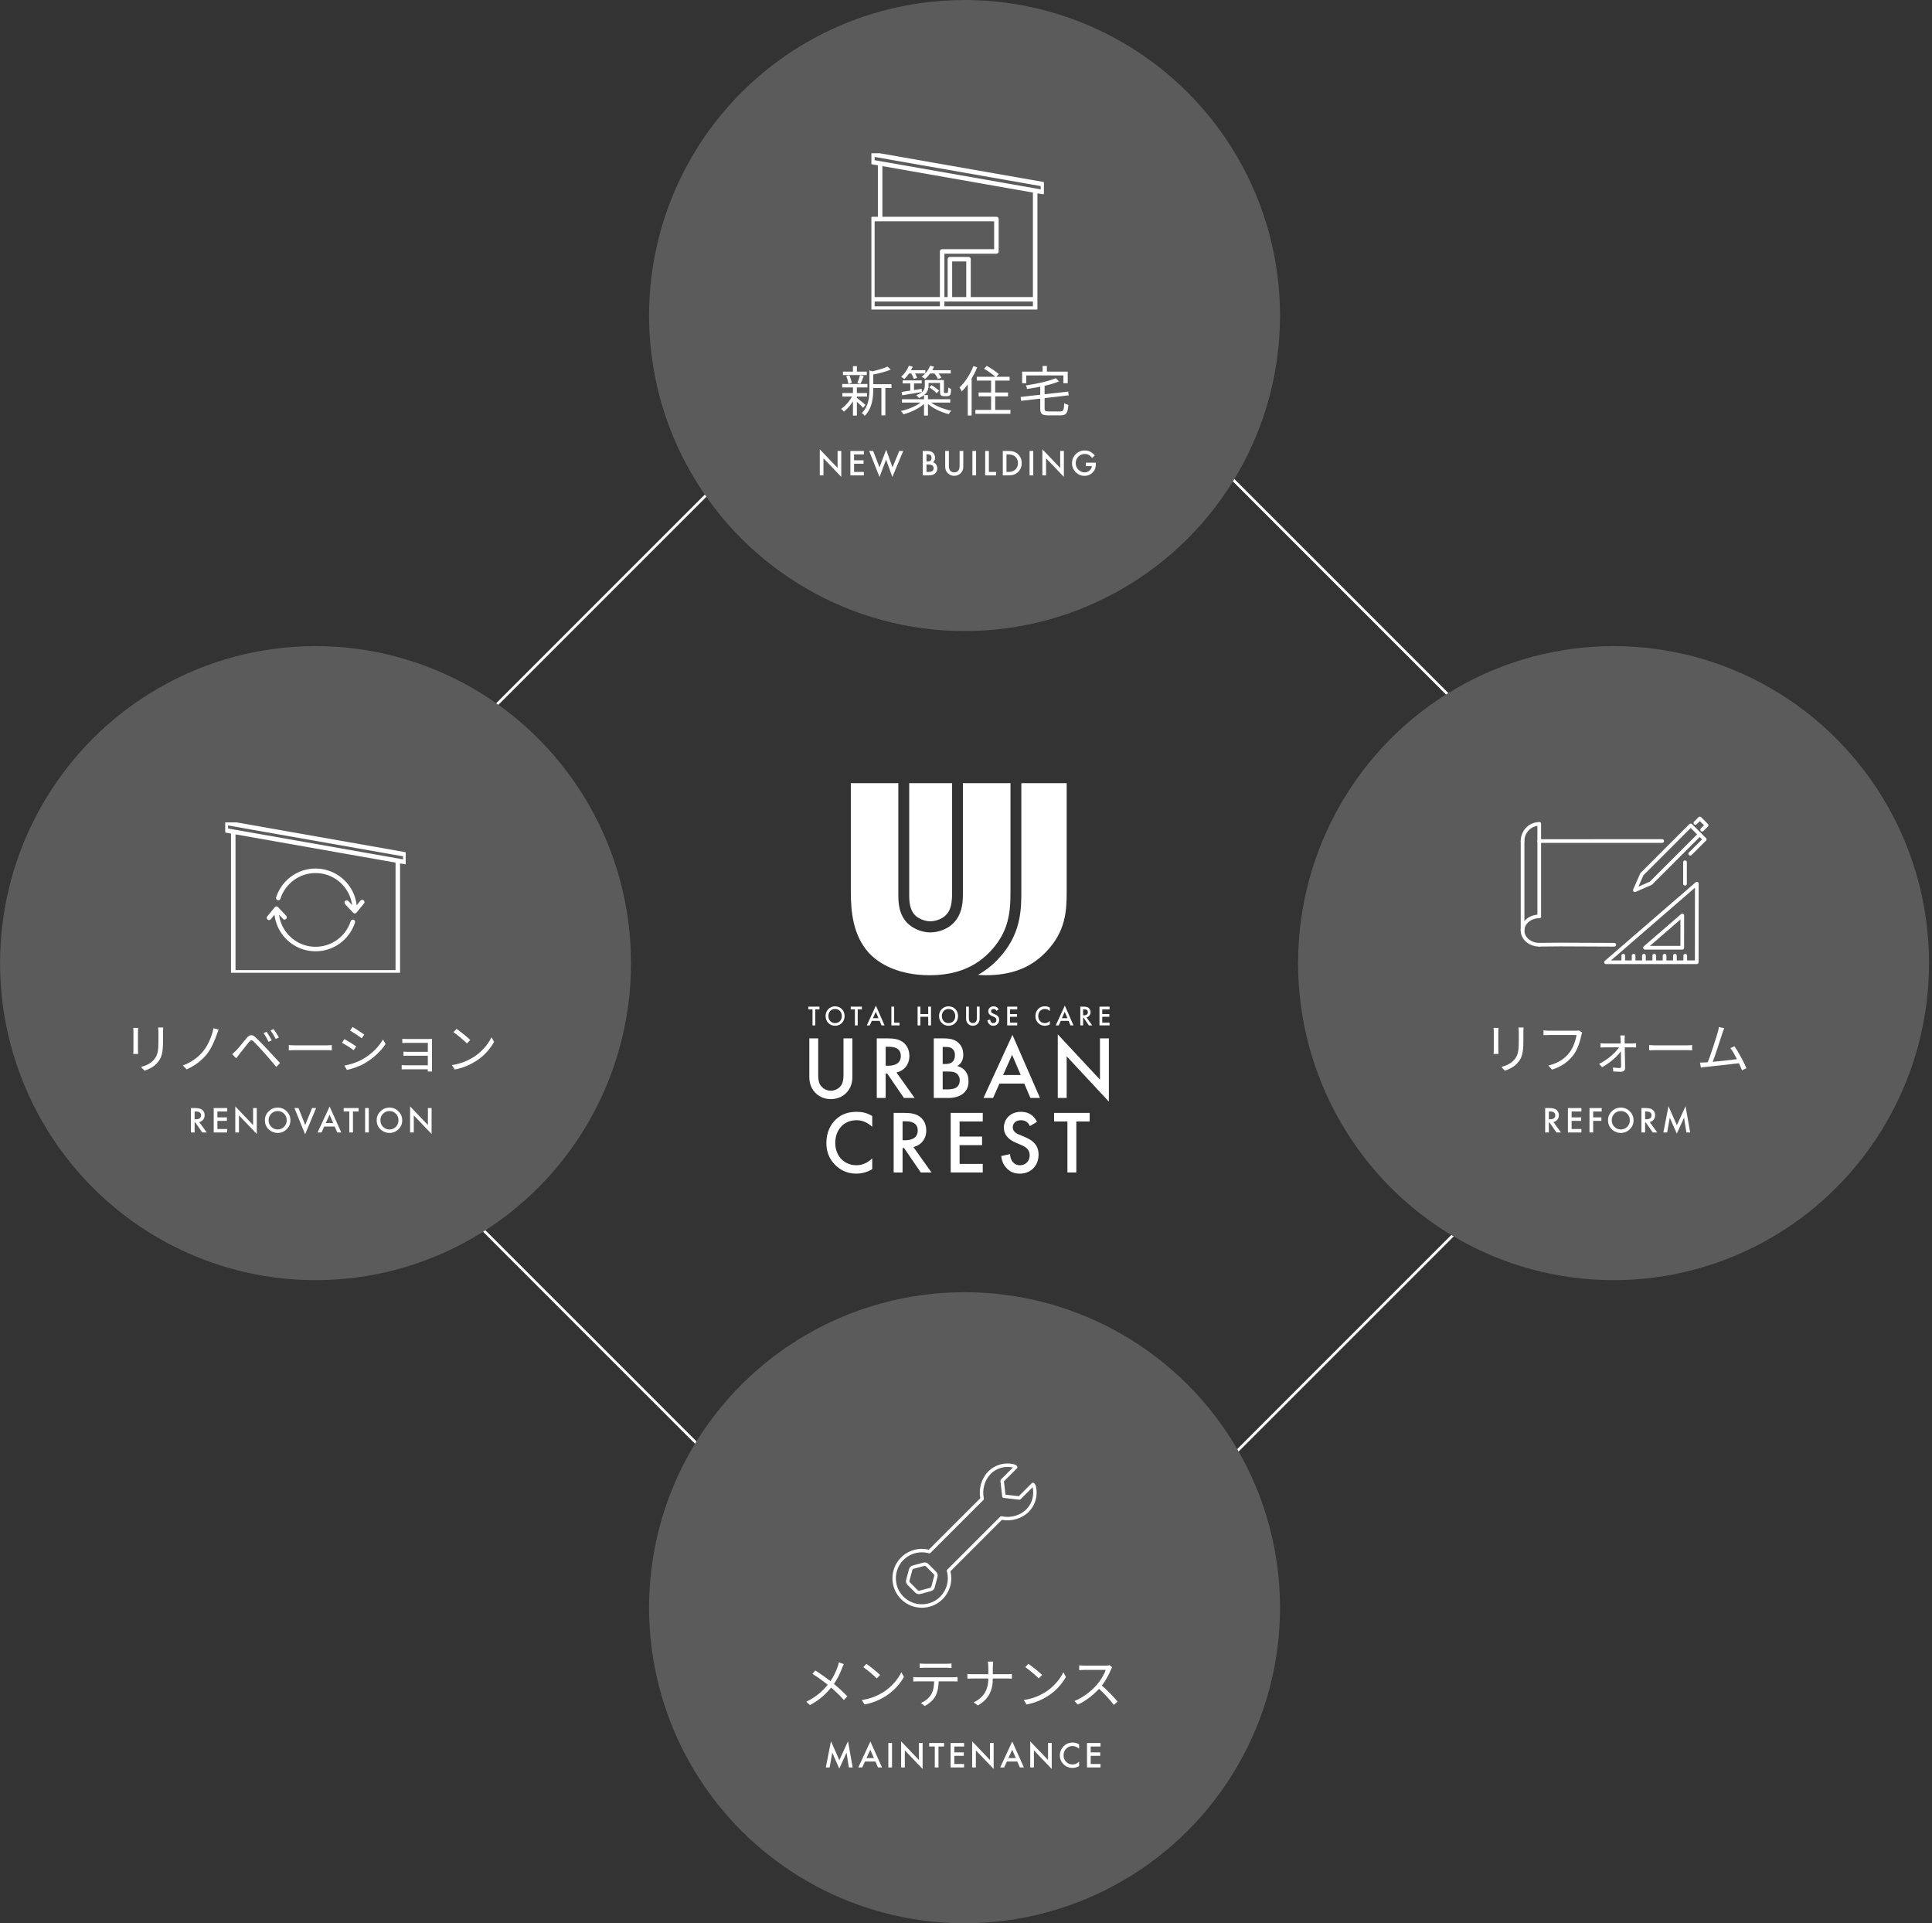
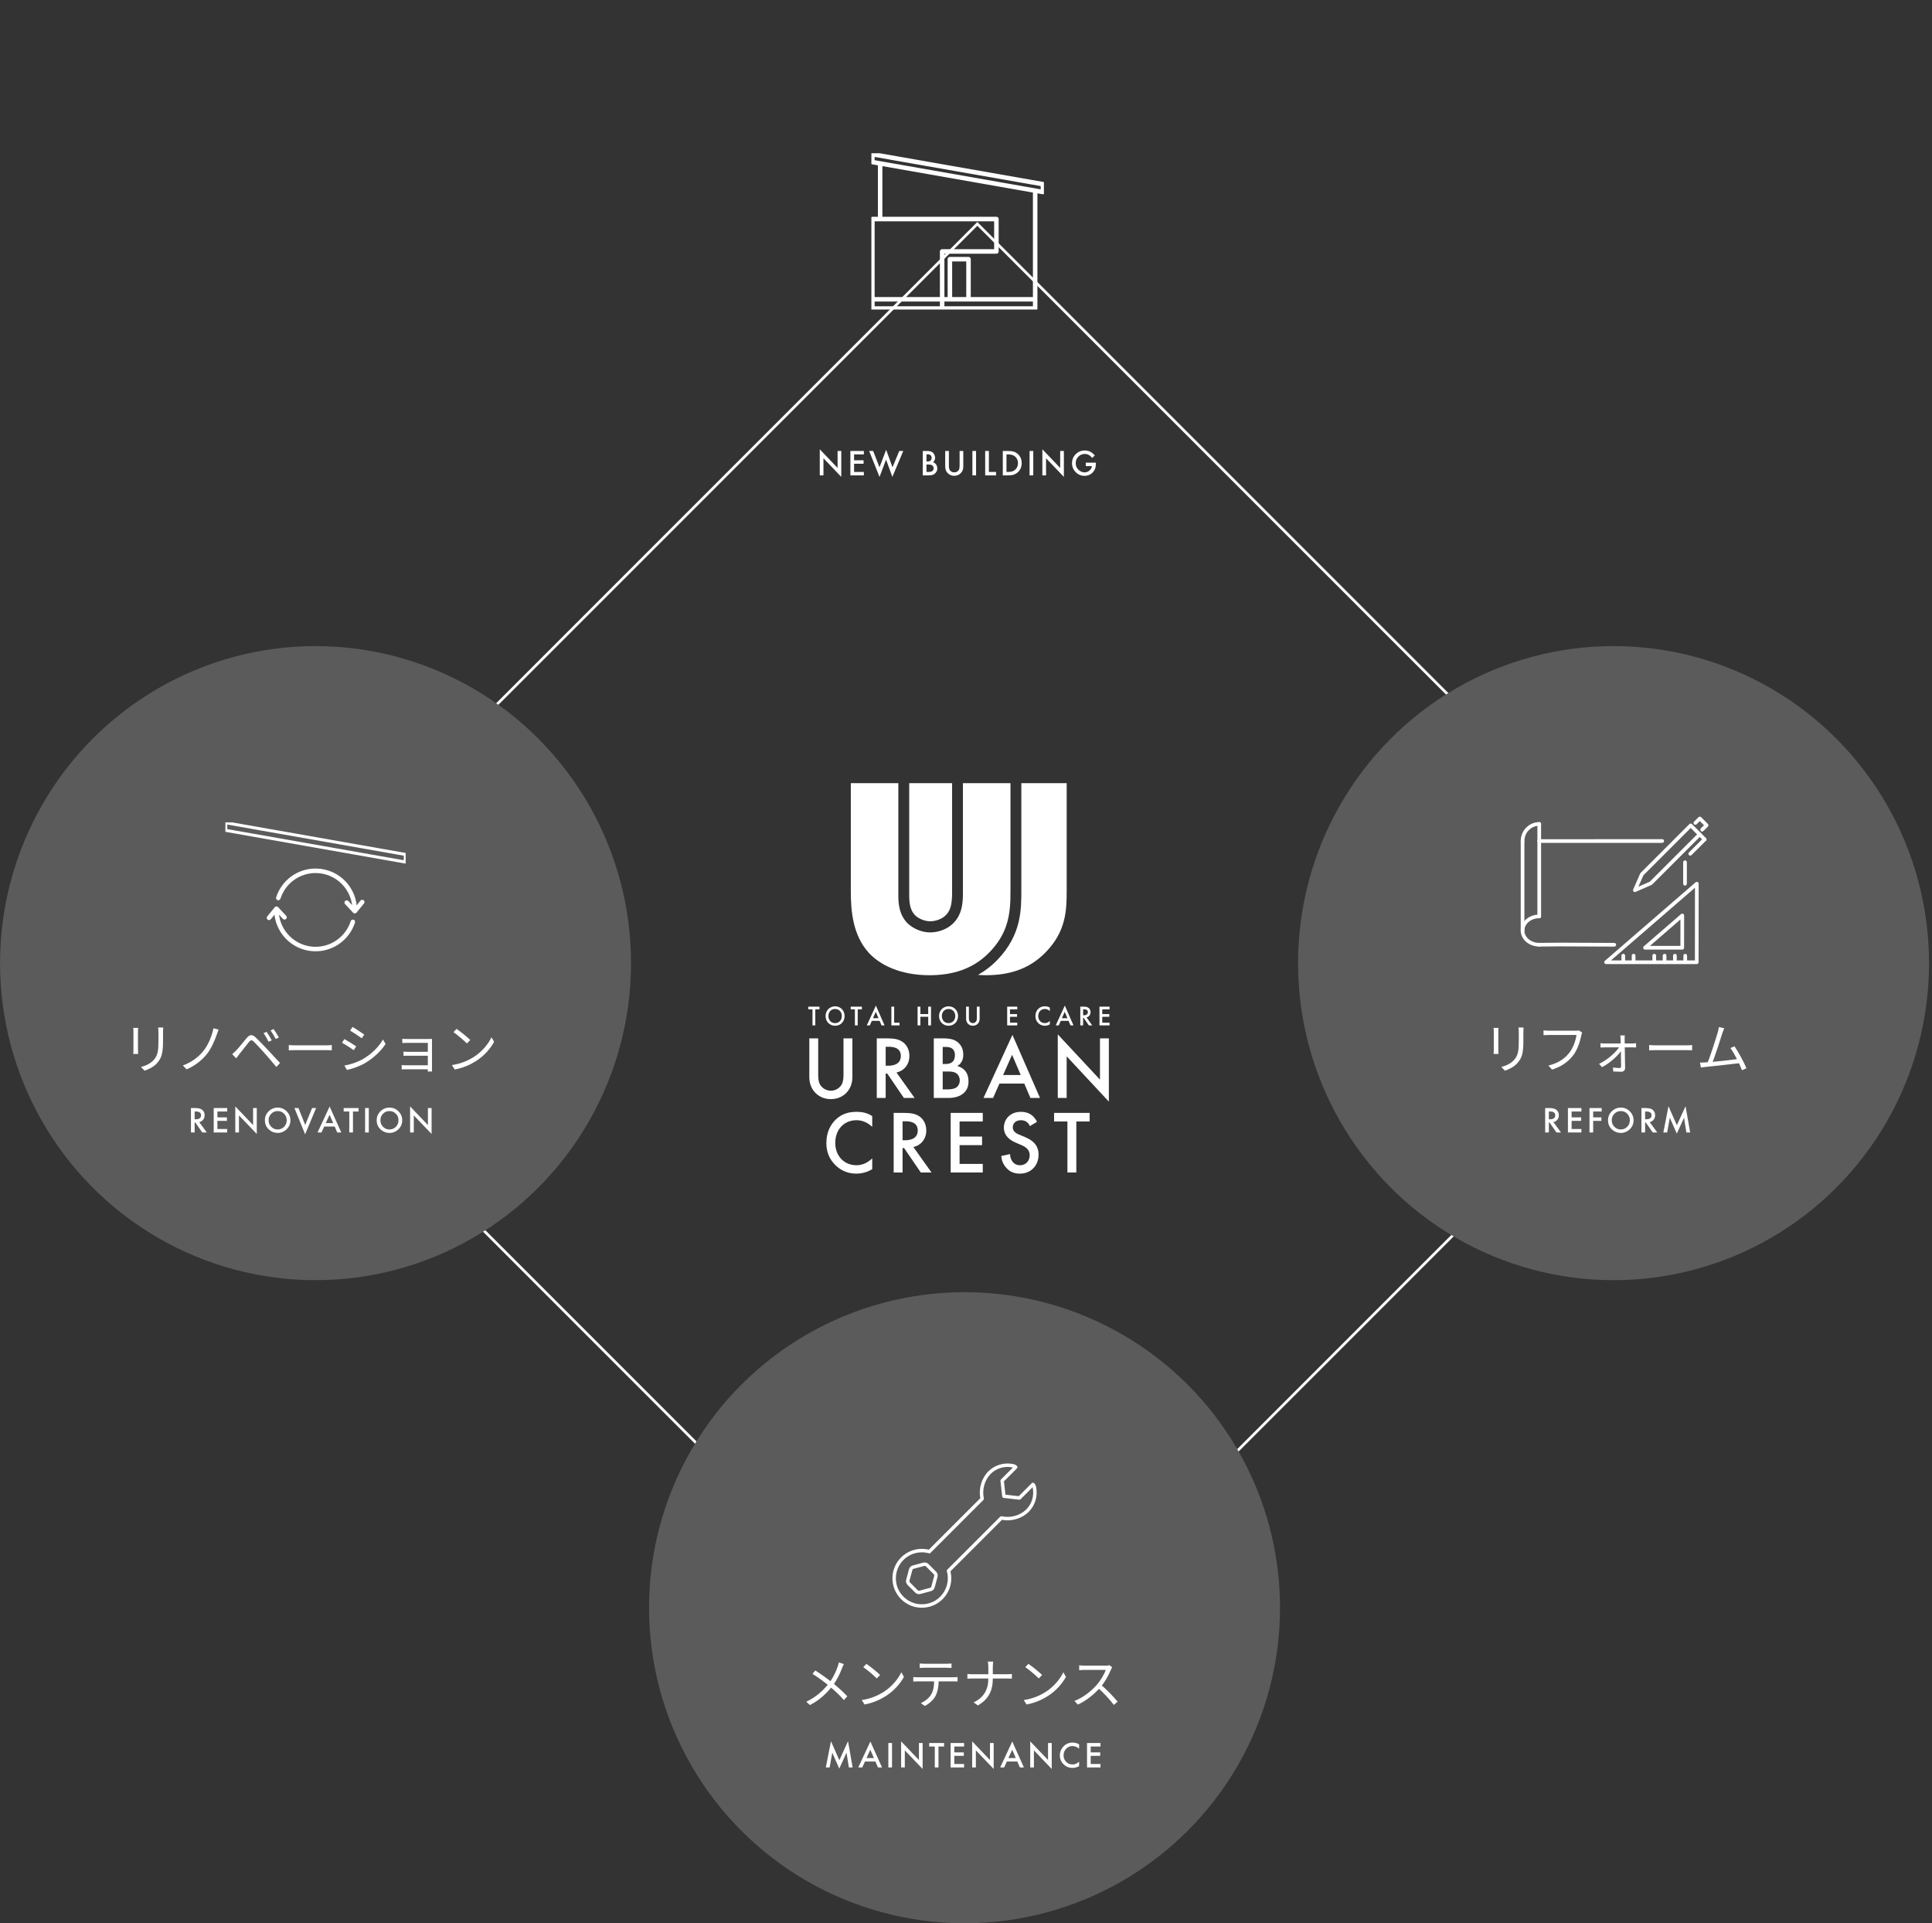
<svg xmlns="http://www.w3.org/2000/svg" width="643" height="640" viewBox="0 0 643 640" fill="none">
  <rect x="0" y="0" width="643" height="640" fill="#333333" stroke="none" />
  <rect x="325.274" y="74.504" width="349.906" height="353.024" transform="rotate(45 325.274 74.504)" stroke="white" stroke-width="0.899" />
-   <ellipse cx="321.014" cy="105" rx="105" ry="105" transform="rotate(90 321.014 105)" fill="#5B5B5B" />
  <ellipse cx="321.014" cy="535" rx="105" ry="105" transform="rotate(90 321.014 535)" fill="#5B5B5B" />
  <ellipse cx="537.014" cy="320.5" rx="105" ry="105.5" transform="rotate(-180 537.014 320.5)" fill="#5B5B5B" />
  <path d="M272.309 345.536V357.488C272.309 358.559 272.339 359.866 272.92 360.907C273.501 361.917 274.806 362.958 276.519 362.958C278.232 362.958 279.537 361.917 280.117 360.907C280.698 359.866 280.728 358.559 280.728 357.488V345.536H283.689V358.291C283.689 359.866 283.37 361.77 281.89 363.434C280.874 364.563 279.161 365.753 276.521 365.753C273.882 365.753 272.169 364.563 271.153 363.434C269.673 361.77 269.354 359.866 269.354 358.291V345.536H272.315H272.309Z" fill="white" />
  <path d="M295.261 345.536C297.611 345.536 299.119 345.833 300.367 346.696C302.485 348.152 302.661 350.502 302.661 351.363C302.661 354.216 300.948 356.298 298.365 356.893L304.4 365.366H300.831L295.29 357.25H294.766V365.366H291.805V345.536H295.258H295.261ZM294.766 354.634H295.696C296.509 354.634 299.816 354.546 299.816 351.393C299.816 348.598 297.233 348.332 295.782 348.332H294.766V354.634Z" fill="white" />
  <path d="M313.713 345.536C316.209 345.536 317.776 345.863 319.052 347.084C320.097 348.094 320.589 349.373 320.589 351.009C320.589 351.781 320.473 352.583 320.008 353.358C319.573 354.131 318.992 354.518 318.557 354.726C318.906 354.814 320.095 355.141 321.054 356.151C322.099 357.281 322.332 358.648 322.332 359.869C322.332 361.294 321.983 362.426 321.054 363.436C319.516 365.1 317.106 365.368 315.626 365.368H310.779V345.536H313.71H313.713ZM313.743 354.067H314.643C315.369 354.067 316.355 353.978 317.052 353.295C317.72 352.642 317.806 351.72 317.806 351.036C317.806 350.441 317.72 349.727 317.109 349.135C316.442 348.481 315.599 348.393 314.759 348.393H313.743V354.07V354.067ZM313.743 362.509H315.542C316.382 362.509 317.717 362.36 318.474 361.737C319.054 361.261 319.43 360.428 319.43 359.536C319.43 358.734 319.138 357.961 318.646 357.455C317.833 356.652 316.644 356.564 315.599 356.564H313.743V362.509Z" fill="white" />
  <path d="M340.9 360.58H332.631L330.512 365.366H327.322L336.956 344.377L346.126 365.366H342.935L340.903 360.58H340.9ZM339.712 357.726L336.84 351.009L333.852 357.726H339.714H339.712Z" fill="white" />
  <path d="M352.043 365.366V344.197L366.086 359.268V345.536H369.047V366.584L355.004 351.512V365.366H352.043Z" fill="white" />
  <path d="M271.34 335.882V341.219H270.41V335.882H269.013V334.985H272.734V335.882H271.34Z" fill="white" />
  <path d="M281.098 338.107C281.098 339.94 279.758 341.34 277.934 341.34C276.111 341.34 274.768 339.94 274.768 338.107C274.768 336.275 276.111 334.875 277.934 334.875C279.758 334.875 281.098 336.275 281.098 338.107ZM280.169 338.107C280.169 336.723 279.239 335.752 277.934 335.752C276.63 335.752 275.7 336.723 275.7 338.107C275.7 339.491 276.63 340.463 277.934 340.463C279.239 340.463 280.169 339.491 280.169 338.107Z" fill="white" />
  <path d="M285.456 335.882V341.219H284.527V335.882H283.13V334.985H286.85V335.882H285.453H285.456Z" fill="white" />
  <path d="M292.751 339.713H290.152L289.487 341.218H288.482L291.511 334.623L294.393 341.218H293.391L292.753 339.713H292.751ZM292.378 338.816L291.475 336.704L290.535 338.816H292.378Z" fill="white" />
  <path d="M297.592 334.985V340.322H299.381V341.219H296.663V334.985H297.592Z" fill="white" />
  <path d="M306.319 337.451H308.926V334.985H309.855V341.219H308.926V338.348H306.319V341.216H305.389V334.985H306.319V337.451Z" fill="white" />
  <path d="M318.857 338.107C318.857 339.94 317.517 341.34 315.694 341.34C313.87 341.34 312.527 339.94 312.527 338.107C312.527 336.275 313.87 334.875 315.694 334.875C317.517 334.875 318.857 336.275 318.857 338.107ZM317.928 338.107C317.928 336.723 316.998 335.752 315.694 335.752C314.389 335.752 313.459 336.723 313.459 338.107C313.459 339.491 314.389 340.463 315.694 340.463C316.998 340.463 317.928 339.491 317.928 338.107Z" fill="white" />
  <path d="M322.459 334.985V338.741C322.459 339.076 322.467 339.489 322.65 339.815C322.832 340.134 323.242 340.46 323.783 340.46C324.323 340.46 324.731 340.134 324.915 339.815C325.096 339.489 325.106 339.076 325.106 338.741V334.985H326.036V338.993C326.036 339.489 325.936 340.086 325.471 340.61C325.152 340.964 324.615 341.338 323.785 341.338C322.956 341.338 322.418 340.964 322.097 340.61C321.632 340.086 321.532 339.489 321.532 338.993V334.985H322.461H322.459Z" fill="white" />
-   <path d="M331.623 336.369C331.569 336.228 331.488 336.098 331.35 335.976C331.158 335.818 330.958 335.752 330.694 335.752C330.129 335.752 329.837 336.098 329.837 336.499C329.837 336.685 329.902 337.014 330.494 337.258L331.104 337.51C332.225 337.977 332.536 338.631 332.536 339.342C332.536 340.529 331.715 341.34 330.575 341.34C329.872 341.34 329.454 341.069 329.143 340.715C328.816 340.341 328.667 339.931 328.632 339.5L329.553 339.295C329.553 339.602 329.662 339.893 329.81 340.089C329.983 340.313 330.24 340.463 330.604 340.463C331.169 340.463 331.607 340.042 331.607 339.417C331.607 338.791 331.131 338.52 330.731 338.351L330.148 338.099C329.648 337.883 328.908 337.454 328.908 336.519C328.908 335.677 329.545 334.875 330.686 334.875C331.342 334.875 331.715 335.126 331.907 335.295C332.071 335.445 332.244 335.661 332.371 335.921L331.623 336.369Z" fill="white" />
  <path d="M338.564 335.882H336.138V337.46H338.491V338.357H336.138V340.319H338.564V341.216H335.208V334.985H338.564V335.882Z" fill="white" />
  <path d="M349.406 336.444C348.73 335.818 348.101 335.752 347.755 335.752C346.434 335.752 345.54 336.751 345.54 338.124C345.54 339.497 346.469 340.46 347.763 340.46C348.492 340.46 349.057 340.078 349.406 339.74V340.87C348.795 341.243 348.157 341.337 347.736 341.337C346.631 341.337 345.939 340.823 345.583 340.477C344.872 339.796 344.607 339.001 344.607 338.121C344.607 336.972 345.072 336.178 345.583 335.683C346.212 335.076 346.942 334.869 347.782 334.869C348.338 334.869 348.876 334.971 349.406 335.317V336.438V336.444Z" fill="white" />
  <path d="M355.633 339.713H353.034L352.369 341.218H351.364L354.393 334.623L357.276 341.218H356.273L355.636 339.713H355.633ZM355.26 338.816L354.358 336.704L353.418 338.816H355.26Z" fill="white" />
  <path d="M360.631 334.985C361.369 334.985 361.844 335.079 362.236 335.351C362.903 335.807 362.957 336.546 362.957 336.818C362.957 337.714 362.42 338.368 361.607 338.556L363.503 341.219H362.382L360.639 338.669H360.475V341.219H359.545V334.985H360.631ZM360.475 337.844H360.766C361.02 337.844 362.06 337.817 362.06 336.826C362.06 335.948 361.25 335.863 360.793 335.863H360.475V337.844Z" fill="white" />
  <path d="M369.277 335.882H366.851V337.46H369.204V338.357H366.851V340.319H369.277V341.216H365.921V334.985H369.277V335.882Z" fill="white" />
  <path d="M304.611 304.621C305.783 305.761 307.844 306.575 309.597 306.575C311.35 306.575 313.367 305.845 314.512 304.795C316.709 302.825 316.874 300.102 316.874 296.464V260.615H302.6V297.626C302.6 300.152 302.753 302.78 304.611 304.621Z" fill="white" />
  <path d="M339.915 260.615V296.503C339.915 302.679 339.915 311.133 332.014 319.34C330.025 321.412 327.86 323.079 325.498 324.409C326.326 324.466 327.153 324.522 328.03 324.522C336.627 324.522 343.033 322.085 348.151 316.747C354.737 309.903 355.011 303.066 355.011 296.503V260.615H339.91H339.915Z" fill="white" />
  <path d="M320.479 260.615V296.223C320.479 298.811 320.529 302.022 319.033 304.845C318.523 305.805 317.838 306.726 316.912 307.563C315.175 309.157 312.337 310.28 309.591 310.28C307.317 310.28 304.928 309.438 303.131 308.135C302.758 307.866 302.402 307.585 302.09 307.282C299.071 304.284 298.978 300.253 298.978 297.632V260.615H283.164V296.503C283.164 303.156 283.805 311.122 289.109 317.022C292.857 321.142 299.717 324.522 309.323 324.522C312.77 324.522 315.855 324.112 318.655 323.298C322.836 322.08 326.381 319.947 329.444 316.747C332.189 313.895 333.828 311.037 334.819 308.208C336.2 304.25 336.304 300.332 336.304 296.509V260.615H320.479Z" fill="white" />
  <path d="M290.292 374.973C288.144 372.98 286.142 372.773 285.04 372.773C280.833 372.773 277.988 375.953 277.988 380.323C277.988 384.694 280.949 387.755 285.069 387.755C287.39 387.755 289.189 386.537 290.292 385.466V389.064C288.349 390.252 286.315 390.551 284.983 390.551C281.471 390.551 279.266 388.915 278.134 387.816C275.87 385.646 275.03 383.119 275.03 380.323C275.03 376.667 276.51 374.14 278.134 372.565C280.136 370.633 282.457 369.98 285.126 369.98C286.896 369.98 288.608 370.306 290.292 371.405V374.973Z" fill="white" />
  <path d="M300.882 370.337C303.233 370.337 304.741 370.633 305.989 371.497C308.107 372.952 308.28 375.302 308.28 376.163C308.28 379.017 306.57 381.098 303.984 381.693L310.02 390.166H306.451L300.909 382.051H300.388V390.166H297.427V370.337H300.88H300.882ZM300.391 379.435H301.32C302.133 379.435 305.44 379.346 305.44 376.194C305.44 373.398 302.857 373.132 301.407 373.132H300.391V379.435Z" fill="white" />
  <path d="M327.081 373.19H319.362V378.214H326.849V381.068H319.362V387.31H327.081V390.163H316.404V370.337H327.081V373.19Z" fill="white" />
  <path d="M342.751 374.735C342.578 374.289 342.316 373.872 341.881 373.487C341.273 372.983 340.633 372.773 339.793 372.773C337.993 372.773 337.064 373.872 337.064 375.15C337.064 375.745 337.267 376.786 339.152 377.558L341.098 378.361C344.667 379.847 345.653 381.929 345.653 384.187C345.653 387.963 343.04 390.551 339.414 390.551C337.18 390.551 335.845 389.687 334.859 388.558C333.814 387.368 333.349 386.061 333.236 384.694L336.167 384.041C336.167 385.021 336.515 385.942 336.98 386.568C337.531 387.282 338.345 387.755 339.504 387.755C341.303 387.755 342.697 386.418 342.697 384.426C342.697 382.433 341.187 381.572 339.912 381.038L338.055 380.235C336.459 379.551 334.108 378.184 334.108 375.211C334.108 372.535 336.14 369.98 339.768 369.98C341.857 369.98 343.048 370.783 343.656 371.317C344.178 371.793 344.729 372.477 345.137 373.307L342.756 374.735H342.751Z" fill="white" />
  <path d="M358.216 373.19V390.166H355.254V373.19H350.816V370.337H362.654V373.19H358.216Z" fill="white" />
  <ellipse cx="105.014" cy="320.5" rx="105" ry="105.5" transform="rotate(-180 105.014 320.5)" fill="#5B5B5B" />
-   <path d="M290.004 127.851H296.69V129.109H290.004V127.851ZM280.55 123.663H288.476V124.813H280.55V123.663ZM280.353 130.798H288.566V131.966H280.353V130.798ZM280.299 127.779H288.692V128.929H280.299V127.779ZM293.347 128.354H294.659V138.221H293.347V128.354ZM283.875 121.848H285.187V124.256H283.875V121.848ZM283.875 128.713H285.187V138.293H283.875V128.713ZM289.357 123.25L291.01 123.753C290.992 123.897 290.885 123.968 290.633 124.004V129.558C290.633 132.254 290.309 135.902 287.775 138.401C287.614 138.095 287.128 137.646 286.805 137.466C289.105 135.201 289.357 132.092 289.357 129.54V123.25ZM295.378 121.991L296.456 122.98C294.767 123.735 292.251 124.346 290.094 124.723C290.022 124.436 289.842 123.968 289.68 123.699C291.693 123.268 294.066 122.638 295.378 121.991ZM285.061 132.308C285.637 132.703 287.596 134.303 288.045 134.716L287.254 135.723C286.679 135.058 284.99 133.476 284.325 132.919L285.061 132.308ZM281.629 125.137L282.689 124.903C283.066 125.694 283.372 126.754 283.462 127.437L282.33 127.743C282.276 127.042 281.988 125.963 281.629 125.137ZM286.23 124.867L287.452 125.137C287.11 126.035 286.733 127.042 286.409 127.707L285.331 127.455C285.655 126.736 286.032 125.622 286.23 124.867ZM283.893 131.391L284.864 131.769C283.947 133.764 282.294 135.884 280.856 136.999C280.64 136.693 280.245 136.262 279.939 136.046C281.395 135.094 283.031 133.153 283.893 131.391ZM300.41 126.575H306.755V127.581H300.41V126.575ZM302.962 126.88H304.202V130.493H302.962V126.88ZM300.069 130.421C301.74 130.187 304.292 129.792 306.755 129.396L306.826 130.457C304.472 130.852 302.046 131.247 300.266 131.535L300.069 130.421ZM307.797 126.467H309.037V128.3C309.037 129.792 308.462 131.409 305.838 132.452C305.676 132.182 305.209 131.697 304.957 131.517C307.366 130.636 307.797 129.432 307.797 128.264V126.467ZM312.847 126.467H314.141V130.097C314.141 130.439 314.141 130.636 314.213 130.708C314.267 130.762 314.375 130.78 314.501 130.78C314.609 130.78 314.824 130.78 314.986 130.78C315.13 130.78 315.274 130.762 315.346 130.708C315.417 130.672 315.489 130.547 315.525 130.349C315.561 130.115 315.579 129.612 315.597 128.929C315.831 129.145 316.226 129.342 316.532 129.432C316.514 130.097 316.46 130.852 316.352 131.122C316.262 131.409 316.082 131.607 315.849 131.715C315.651 131.805 315.31 131.841 315.022 131.841C314.824 131.841 314.375 131.841 314.195 131.841C313.836 131.841 313.44 131.769 313.189 131.553C312.937 131.319 312.847 131.032 312.847 130.043V126.467ZM300.195 132.847H316.262V133.961H300.195V132.847ZM307.527 131.463H308.839V138.293H307.527V131.463ZM307.024 133.422L308.067 133.907C306.395 135.687 303.34 137.178 300.68 137.861C300.482 137.52 300.105 137.035 299.817 136.765C302.477 136.208 305.496 134.914 307.024 133.422ZM309.325 133.494C310.906 134.932 313.944 136.136 316.604 136.675C316.316 136.927 315.939 137.466 315.741 137.808C313.081 137.16 310.026 135.687 308.336 133.943L309.325 133.494ZM302.154 123.178H307.959V124.274H302.154V123.178ZM309.163 123.178H316.424V124.274H309.163V123.178ZM302.495 121.704L303.771 122.027C303.106 123.591 302.046 125.137 301.003 126.143C300.752 125.928 300.212 125.568 299.907 125.388C300.967 124.472 301.938 123.088 302.495 121.704ZM309.576 121.704L310.852 122.009C310.205 123.609 309.055 125.119 307.905 126.071C307.635 125.874 307.06 125.55 306.737 125.388C307.923 124.508 309.001 123.142 309.576 121.704ZM303.16 124.04L304.22 123.753C304.634 124.364 305.065 125.209 305.263 125.748L304.131 126.071C303.969 125.532 303.555 124.669 303.16 124.04ZM310.78 124.022L311.895 123.681C312.434 124.292 313.045 125.137 313.315 125.712L312.164 126.107C311.913 125.532 311.338 124.651 310.78 124.022ZM309.271 128.893L310.044 128.174C310.924 128.695 312.021 129.486 312.542 130.025L311.751 130.852C311.212 130.277 310.151 129.45 309.271 128.893ZM308.282 126.467H313.53V127.437H308.282V126.467ZM325.087 125.37H336.014V126.646H325.087V125.37ZM325.698 130.6H335.493V131.894H325.698V130.6ZM324.62 136.406H336.284V137.7H324.62V136.406ZM329.85 125.748H331.216V137.178H329.85V125.748ZM327.513 122.692L328.394 121.74C329.76 122.513 331.521 123.663 332.402 124.472L331.449 125.55C330.622 124.723 328.879 123.501 327.513 122.692ZM323.955 121.83L325.231 122.225C324.008 125.263 322.085 128.282 320.09 130.277C319.965 129.971 319.587 129.27 319.336 128.947C321.151 127.24 322.912 124.562 323.955 121.83ZM322.085 126.467L323.361 125.191L323.379 125.209V138.275H322.085V126.467ZM351.363 125.838L352.459 126.916C349.745 128.084 345.54 128.893 341.837 129.432C341.783 129.091 341.586 128.57 341.406 128.264C345.019 127.725 349.116 126.862 351.363 125.838ZM339.681 132.092L355.515 130.313L355.694 131.553L339.86 133.386L339.681 132.092ZM346.205 128.12H347.661V135.974C347.661 136.747 347.858 136.909 348.991 136.909C349.548 136.909 352.19 136.909 352.891 136.909C353.933 136.909 354.077 136.46 354.203 134.159C354.544 134.429 355.137 134.644 355.569 134.734C355.335 137.466 354.886 138.221 352.963 138.221C352.477 138.221 349.368 138.221 348.919 138.221C346.816 138.221 346.205 137.754 346.205 135.974V128.12ZM346.996 121.794H348.415V124.687H346.996V121.794ZM340.184 123.663H355.353V127.527H353.915V124.939H341.55V127.527H340.184V123.663Z" fill="white" />
  <path d="M272.833 158.192V149.509L278.762 155.712V150.062H279.989V158.687L274.06 152.5V158.192H272.833ZM287.507 151.215H284.248V153.169H287.412V154.322H284.248V157.039H287.507V158.192H283.021V150.062H287.507V151.215ZM290.597 150.062L292.714 155.496L294.925 149.667L297.042 155.496L299.29 150.062H300.622L296.989 158.708L294.899 152.948L292.719 158.713L289.265 150.062H290.597ZM307.118 158.192V150.062H308.339C308.883 150.062 309.317 150.104 309.64 150.189C309.966 150.273 310.242 150.415 310.467 150.615C310.695 150.822 310.876 151.08 311.009 151.389C311.146 151.702 311.214 152.018 311.214 152.337C311.214 152.92 310.991 153.413 310.546 153.817C310.977 153.964 311.318 154.222 311.567 154.591C311.82 154.956 311.946 155.38 311.946 155.865C311.946 156.5 311.721 157.037 311.272 157.476C311.002 157.746 310.698 157.934 310.361 158.039C309.993 158.141 309.531 158.192 308.976 158.192H307.118ZM308.345 153.553H308.729C309.185 153.553 309.519 153.453 309.729 153.253C309.944 153.05 310.051 152.751 310.051 152.358C310.051 151.975 309.942 151.686 309.724 151.489C309.506 151.289 309.191 151.189 308.776 151.189H308.345V153.553ZM308.345 157.039H309.103C309.657 157.039 310.065 156.93 310.324 156.713C310.598 156.477 310.735 156.179 310.735 155.817C310.735 155.466 310.603 155.172 310.34 154.933C310.084 154.698 309.626 154.58 308.966 154.58H308.345V157.039ZM315.805 150.062V154.959C315.805 155.658 315.919 156.168 316.147 156.491C316.487 156.958 316.967 157.192 317.584 157.192C318.206 157.192 318.687 156.958 319.027 156.491C319.255 156.179 319.369 155.668 319.369 154.959V150.062H320.596V155.296C320.596 156.153 320.329 156.858 319.796 157.413C319.196 158.031 318.458 158.34 317.584 158.34C316.71 158.34 315.975 158.031 315.378 157.413C314.845 156.858 314.578 156.153 314.578 155.296V150.062H315.805ZM324.855 150.062V158.192H323.628V150.062H324.855ZM329.114 150.062V157.039H331.504V158.192H327.887V150.062H329.114ZM333.746 158.192V150.062H335.452C336.27 150.062 336.916 150.143 337.39 150.304C337.899 150.462 338.361 150.731 338.775 151.11C339.614 151.875 340.033 152.881 340.033 154.127C340.033 155.377 339.596 156.388 338.722 157.16C338.283 157.546 337.823 157.815 337.343 157.966C336.893 158.117 336.256 158.192 335.431 158.192H333.746ZM334.973 157.039H335.526C336.077 157.039 336.535 156.981 336.9 156.865C337.265 156.742 337.595 156.548 337.89 156.281C338.494 155.73 338.796 155.012 338.796 154.127C338.796 153.236 338.497 152.512 337.901 151.958C337.364 151.463 336.572 151.215 335.526 151.215H334.973V157.039ZM343.886 150.062V158.192H342.66V150.062H343.886ZM346.918 158.192V149.509L352.847 155.712V150.062H354.074V158.687L348.145 152.5V158.192H346.918ZM361.371 153.959H364.73V154.227C364.73 154.838 364.658 155.379 364.514 155.849C364.374 156.284 364.137 156.691 363.804 157.071C363.049 157.92 362.089 158.345 360.923 158.345C359.786 158.345 358.812 157.934 358.001 157.113C357.19 156.288 356.785 155.298 356.785 154.143C356.785 152.964 357.197 151.963 358.022 151.142C358.847 150.317 359.851 149.904 361.034 149.904C361.669 149.904 362.263 150.034 362.814 150.294C363.34 150.554 363.858 150.975 364.367 151.558L363.493 152.395C362.826 151.507 362.013 151.063 361.055 151.063C360.195 151.063 359.474 151.359 358.891 151.953C358.308 152.535 358.017 153.265 358.017 154.143C358.017 155.049 358.342 155.795 358.991 156.381C359.598 156.925 360.256 157.197 360.965 157.197C361.569 157.197 362.112 156.993 362.593 156.586C363.073 156.175 363.342 155.684 363.398 155.112H361.371V153.959Z" fill="white" />
  <path d="M54.313 341.913C54.277 342.344 54.259 342.865 54.259 343.477C54.259 344.177 54.259 345.705 54.259 346.37C54.259 350.702 53.684 352.121 52.372 353.649C51.222 355.051 49.425 355.842 48.113 356.291L46.926 355.051C48.58 354.62 50.108 353.919 51.222 352.643C52.498 351.169 52.732 349.695 52.732 346.316C52.732 345.615 52.732 344.106 52.732 343.477C52.732 342.865 52.678 342.344 52.624 341.913H54.313ZM45.974 342.057C45.938 342.398 45.92 342.919 45.92 343.333C45.92 343.872 45.92 348.581 45.92 349.336C45.92 349.803 45.938 350.396 45.974 350.72H44.338C44.374 350.432 44.41 349.857 44.41 349.336C44.41 348.563 44.41 343.872 44.41 343.333C44.41 343.027 44.392 342.398 44.338 342.057H45.974ZM72.753 342.614C72.555 343.099 72.34 343.746 72.178 344.195C71.495 346.136 70.417 348.778 68.889 350.72C67.272 352.786 64.701 354.781 62.113 355.842L60.855 354.548C63.551 353.613 66.031 351.798 67.667 349.767C69.32 347.682 70.543 344.735 71.046 342.165L72.753 342.614ZM88.731 343.351C89.198 344.016 90.025 345.346 90.438 346.208L89.378 346.676C88.947 345.741 88.3 344.609 87.707 343.8L88.731 343.351ZM91.049 342.434C91.517 343.063 92.379 344.411 92.811 345.238L91.768 345.741C91.283 344.807 90.636 343.71 90.043 342.919L91.049 342.434ZM77.282 350.809C77.732 350.414 78.073 350.091 78.54 349.623C79.403 348.761 80.967 346.766 82.099 345.418C83.052 344.285 83.896 344.088 85.118 345.256C86.215 346.28 87.76 347.898 88.803 349.012C90.025 350.306 91.822 352.247 93.206 353.739L91.966 355.051C90.69 353.505 89.109 351.654 87.94 350.342C86.898 349.174 85.244 347.395 84.49 346.64C83.788 345.975 83.447 346.029 82.836 346.784C81.973 347.826 80.464 349.803 79.655 350.791C79.277 351.259 78.9 351.816 78.612 352.175L77.282 350.809ZM96.118 347.754C96.675 347.808 97.61 347.862 98.634 347.862C99.946 347.862 107.153 347.862 108.483 347.862C109.382 347.862 110.011 347.79 110.424 347.754V349.515C110.047 349.497 109.292 349.443 108.501 349.443C107.135 349.443 99.964 349.443 98.634 349.443C97.645 349.443 96.693 349.479 96.118 349.515V347.754ZM117.316 341.733C118.377 342.326 120.443 343.71 121.234 344.285L120.39 345.507C119.527 344.842 117.568 343.548 116.525 342.955L117.316 341.733ZM114.62 354.584C116.597 354.242 118.826 353.523 120.659 352.499C123.643 350.791 126.015 348.437 127.453 345.903L128.333 347.395C126.77 349.803 124.29 352.121 121.414 353.811C119.599 354.871 117.118 355.698 115.465 356.039L114.62 354.584ZM114.62 345.777C115.681 346.352 117.783 347.646 118.556 348.203L117.73 349.461C116.849 348.814 114.908 347.574 113.811 346.999L114.62 345.777ZM133.887 345.687C134.229 345.723 135.253 345.741 135.738 345.741C136.745 345.741 141.22 345.741 142.676 345.741C143.089 345.741 143.538 345.723 143.79 345.723C143.772 345.921 143.772 346.298 143.772 346.64C143.772 347.269 143.772 354.062 143.772 355.59C143.772 355.878 143.79 356.291 143.79 356.561H142.37C142.388 356.345 142.388 355.914 142.388 355.536C142.388 353.649 142.388 347.574 142.388 347.035C141.795 347.035 136.727 347.035 135.738 347.035C135.253 347.035 134.229 347.071 133.887 347.071V345.687ZM134.282 349.947C134.642 349.983 135.289 350.019 135.9 350.019C136.817 350.019 142.568 350.019 143.089 350.019V351.313C142.568 351.313 136.817 351.313 135.9 351.313C135.289 351.313 134.642 351.313 134.282 351.349V349.947ZM133.689 354.422C133.977 354.458 134.534 354.494 135.163 354.494C136.188 354.494 142.316 354.494 143.107 354.494V355.824C142.208 355.824 136.188 355.824 135.163 355.824C134.606 355.824 133.977 355.86 133.689 355.86V354.422ZM151.95 342.38C153.208 343.225 155.526 345.094 156.515 346.083L155.4 347.233C154.484 346.298 152.255 344.357 150.907 343.477L151.95 342.38ZM150.404 354.422C153.531 353.955 155.868 352.858 157.575 351.798C160.361 350.055 162.536 347.395 163.578 345.166L164.441 346.712C163.219 348.94 161.134 351.385 158.42 353.092C156.605 354.224 154.34 355.339 151.339 355.896L150.404 354.422Z" fill="white" />
  <path d="M66.307 373.391L68.824 376.855H67.323L65.001 373.528H64.78V376.855H63.553V368.726H64.99C66.064 368.726 66.84 368.927 67.318 369.331C67.844 369.78 68.108 370.374 68.108 371.111C68.108 371.687 67.942 372.181 67.613 372.596C67.283 373.01 66.847 373.275 66.307 373.391ZM64.78 372.459H65.169C66.331 372.459 66.912 372.015 66.912 371.127C66.912 370.295 66.347 369.879 65.217 369.879H64.78V372.459ZM75.615 369.879H72.356V371.832H75.52V372.985H72.356V375.702H75.615V376.855H71.129V368.726H75.615V369.879ZM78.305 376.855V368.173L84.234 374.375V368.726H85.46V377.35L79.531 371.164V376.855H78.305ZM88.16 372.754C88.16 371.609 88.58 370.626 89.419 369.805C90.254 368.984 91.258 368.573 92.431 368.573C93.589 368.573 94.583 368.987 95.411 369.816C96.243 370.644 96.659 371.639 96.659 372.801C96.659 373.97 96.241 374.962 95.406 375.776C94.567 376.594 93.554 377.003 92.368 377.003C91.318 377.003 90.376 376.64 89.54 375.913C88.62 375.109 88.16 374.056 88.16 372.754ZM89.398 372.769C89.398 373.668 89.7 374.407 90.303 374.986C90.904 375.565 91.597 375.855 92.383 375.855C93.236 375.855 93.956 375.56 94.542 374.97C95.129 374.374 95.422 373.647 95.422 372.791C95.422 371.923 95.132 371.197 94.553 370.611C93.977 370.021 93.264 369.726 92.415 369.726C91.569 369.726 90.855 370.021 90.272 370.611C89.689 371.193 89.398 371.913 89.398 372.769ZM99.333 368.726L101.581 374.36L103.861 368.726H105.204L101.555 377.466L97.99 368.726H99.333ZM111.39 374.881H107.909L107.003 376.855H105.682L109.705 368.215L113.585 376.855H112.243L111.39 374.881ZM110.889 373.728L109.684 370.963L108.42 373.728H110.889ZM117.475 369.879V376.855H116.249V369.879H114.379V368.726H119.339V369.879H117.475ZM122.74 368.726V376.855H121.513V368.726H122.74ZM125.366 372.754C125.366 371.609 125.786 370.626 126.625 369.805C127.46 368.984 128.464 368.573 129.637 368.573C130.795 368.573 131.788 368.987 132.617 369.816C133.449 370.644 133.865 371.639 133.865 372.801C133.865 373.97 133.447 374.962 132.612 375.776C131.773 376.594 130.76 377.003 129.573 377.003C128.524 377.003 127.581 376.64 126.746 375.913C125.826 375.109 125.366 374.056 125.366 372.754ZM126.604 372.769C126.604 373.668 126.906 374.407 127.509 374.986C128.11 375.565 128.803 375.855 129.589 375.855C130.442 375.855 131.162 375.56 131.748 374.97C132.334 374.374 132.627 373.647 132.627 372.791C132.627 371.923 132.338 371.197 131.758 370.611C131.183 370.021 130.47 369.726 129.621 369.726C128.775 369.726 128.06 370.021 127.478 370.611C126.895 371.193 126.604 371.913 126.604 372.769ZM136.486 376.855V368.173L142.415 374.375V368.726H143.642V377.35L137.713 371.164V376.855H136.486Z" fill="white" />
  <path d="M507.058 341.913C507.022 342.344 507.004 342.865 507.004 343.477C507.004 344.177 507.004 345.705 507.004 346.37C507.004 350.702 506.429 352.121 505.117 353.649C503.966 355.051 502.169 355.842 500.857 356.291L499.671 355.051C501.324 354.62 502.852 353.919 503.966 352.643C505.243 351.169 505.476 349.695 505.476 346.316C505.476 345.615 505.476 344.106 505.476 343.477C505.476 342.865 505.422 342.344 505.368 341.913H507.058ZM498.718 342.057C498.682 342.398 498.664 342.919 498.664 343.333C498.664 343.872 498.664 348.581 498.664 349.336C498.664 349.803 498.682 350.396 498.718 350.72H497.083C497.119 350.432 497.155 349.857 497.155 349.336C497.155 348.563 497.155 343.872 497.155 343.333C497.155 343.027 497.137 342.398 497.083 342.057H498.718ZM526.576 343.602C526.45 343.854 526.379 344.142 526.307 344.501C525.911 346.388 525.049 349.282 523.611 351.133C521.975 353.236 519.836 354.907 516.547 355.932L515.325 354.584C518.812 353.721 520.825 352.193 522.335 350.27C523.611 348.635 524.437 346.136 524.689 344.411C523.647 344.411 516.529 344.411 515.487 344.411C514.768 344.411 514.157 344.447 513.708 344.465V342.865C514.193 342.937 514.912 342.991 515.505 342.991C516.529 342.991 523.701 342.991 524.509 342.991C524.779 342.991 525.138 342.973 525.48 342.901L526.576 343.602ZM540.775 344.555C540.703 344.932 540.703 345.364 540.703 345.777C540.739 347.359 540.829 352.822 540.865 355.428C540.865 356.201 540.289 356.651 539.499 356.651C538.798 356.651 537.611 356.597 536.911 356.561L536.821 355.231C537.558 355.339 538.492 355.41 539.013 355.41C539.355 355.41 539.517 355.213 539.517 354.871C539.517 352.75 539.427 347.359 539.355 345.777C539.355 345.418 539.319 344.95 539.247 344.555H540.775ZM532.669 347.143C533.1 347.215 533.586 347.233 534.017 347.233C534.772 347.233 542.572 347.233 543.309 347.233C543.686 347.233 544.261 347.197 544.513 347.143V348.563C544.207 348.545 543.704 348.527 543.363 348.527C542.716 348.527 534.682 348.527 534.035 348.527C533.568 348.527 533.1 348.545 532.669 348.581V347.143ZM532.202 354.027C535.095 352.643 538.043 350.001 539.085 348.114L539.822 348.131L539.84 349.21C538.888 350.971 535.94 353.685 533.19 355.123L532.202 354.027ZM548.862 347.754C549.42 347.808 550.354 347.862 551.379 347.862C552.691 347.862 559.898 347.862 561.228 347.862C562.126 347.862 562.755 347.79 563.169 347.754V349.515C562.791 349.497 562.036 349.443 561.246 349.443C559.88 349.443 552.709 349.443 551.379 349.443C550.39 349.443 549.438 349.479 548.862 349.515V347.754ZM573.858 342.147C573.678 342.578 573.48 343.045 573.229 343.818C572.653 345.651 570.569 352.103 569.796 353.919L568.178 353.973C569.077 351.906 571.162 345.4 571.701 343.495C571.935 342.668 572.006 342.254 572.06 341.769L573.858 342.147ZM577.272 348.167C578.531 350.001 580.508 353.631 581.244 355.482L579.753 356.147C579.034 354.206 577.201 350.468 575.907 348.761L577.272 348.167ZM567.477 353.541C570.065 353.415 576.5 352.697 578.818 352.355L579.214 353.757C576.715 354.08 570.101 354.799 567.567 355.051C567.118 355.087 566.579 355.159 566.075 355.231L565.788 353.577C566.327 353.595 566.956 353.577 567.477 353.541Z" fill="white" />
  <path d="M517.008 373.391L519.525 376.855H518.024L515.702 373.528H515.481V376.855H514.254V368.726H515.691C516.766 368.726 517.541 368.927 518.019 369.331C518.545 369.78 518.809 370.374 518.809 371.111C518.809 371.687 518.644 372.181 518.314 372.596C517.984 373.01 517.548 373.275 517.008 373.391ZM515.481 372.459H515.871C517.032 372.459 517.613 372.015 517.613 371.127C517.613 370.295 517.048 369.879 515.918 369.879H515.481V372.459ZM526.316 369.879H523.057V371.832H526.221V372.985H523.057V375.702H526.316V376.855H521.83V368.726H526.316V369.879ZM533.065 369.879H530.233V371.832H532.965V372.985H530.233V376.855H529.006V368.726H533.065V369.879ZM535.176 372.754C535.176 371.609 535.595 370.626 536.434 369.805C537.27 368.984 538.274 368.573 539.446 368.573C540.604 368.573 541.598 368.987 542.426 369.816C543.258 370.644 543.674 371.639 543.674 372.801C543.674 373.97 543.257 374.962 542.421 375.776C541.582 376.594 540.569 377.003 539.383 377.003C538.333 377.003 537.391 376.64 536.555 375.913C535.636 375.109 535.176 374.056 535.176 372.754ZM536.413 372.769C536.413 373.668 536.715 374.407 537.319 374.986C537.919 375.565 538.612 375.855 539.399 375.855C540.252 375.855 540.971 375.56 541.558 374.97C542.144 374.374 542.437 373.647 542.437 372.791C542.437 371.923 542.147 371.197 541.568 370.611C540.992 370.021 540.28 369.726 539.43 369.726C538.584 369.726 537.87 370.021 537.287 370.611C536.705 371.193 536.413 371.913 536.413 372.769ZM549.049 373.391L551.566 376.855H550.065L547.743 373.528H547.522V376.855H546.295V368.726H547.733C548.807 368.726 549.583 368.927 550.06 369.331C550.587 369.78 550.85 370.374 550.85 371.111C550.85 371.687 550.685 372.181 550.355 372.596C550.025 373.01 549.59 373.275 549.049 373.391ZM547.522 372.459H547.912C549.074 372.459 549.655 372.015 549.655 371.127C549.655 370.295 549.09 369.879 547.959 369.879H547.522V372.459ZM553.587 376.855L555.298 368.115L558.089 374.433L560.98 368.115L562.517 376.855H561.259L560.474 371.948L558.068 377.229L555.73 371.943L554.856 376.855H553.587Z" fill="white" />
  <path d="M280.838 553.752C280.659 554.094 280.407 554.705 280.263 555.082C279.58 556.862 278.502 559.198 277.028 561.067C275.303 563.26 272.966 565.632 269.569 567.394L268.347 566.279C271.69 564.68 273.991 562.541 275.842 560.187C277.316 558.281 278.214 556.286 278.825 554.525C278.951 554.166 279.113 553.573 279.203 553.195L280.838 553.752ZM271.349 555.873C273.128 557.005 275.626 558.803 276.992 559.899C278.789 561.373 280.569 562.936 281.989 564.482L280.856 565.722C279.365 563.997 277.801 562.577 276.004 561.067C274.71 559.989 272.373 558.209 270.396 557.005L271.349 555.873ZM288.351 553.68C289.609 554.525 291.928 556.394 292.916 557.383L291.802 558.533C290.885 557.598 288.657 555.657 287.309 554.777L288.351 553.68ZM286.805 565.722C289.933 565.255 292.269 564.158 293.976 563.098C296.762 561.355 298.937 558.695 299.979 556.466L300.842 558.012C299.62 560.24 297.535 562.685 294.821 564.392C293.006 565.524 290.741 566.639 287.74 567.196L286.805 565.722ZM306.09 553.555C306.611 553.608 307.133 553.644 307.726 553.644C308.768 553.644 313.998 553.644 315.005 553.644C315.508 553.644 316.155 553.608 316.676 553.555V555.046C316.137 555.01 315.508 554.974 315.005 554.974C313.998 554.974 308.768 554.974 307.744 554.974C307.151 554.974 306.557 555.01 306.09 555.046V553.555ZM303.951 558.066C304.437 558.12 304.958 558.138 305.515 558.138C306.557 558.138 316.317 558.138 317.269 558.138C317.647 558.138 318.24 558.12 318.689 558.066V559.539C318.276 559.522 317.718 559.504 317.269 559.504C316.317 559.504 306.557 559.504 305.515 559.504C304.976 559.504 304.437 559.522 303.951 559.557V558.066ZM312.417 558.785C312.417 561.049 312.129 562.918 311.32 564.428C310.673 565.632 309.307 566.908 307.798 567.699L306.468 566.729C307.851 566.135 309.145 565.111 309.846 563.961C310.745 562.541 310.889 560.78 310.907 558.803L312.417 558.785ZM328.933 554.723C328.933 554.166 328.862 553.303 328.754 552.926H330.551C330.497 553.303 330.425 554.202 330.425 554.723C330.425 555.747 330.425 557.419 330.425 558.515C330.425 562.487 329.113 565.417 325.447 567.519L324.045 566.495C327.46 564.877 328.933 562.217 328.933 558.515C328.933 557.437 328.933 555.747 328.933 554.723ZM321.96 557.041C322.32 557.095 322.985 557.131 323.632 557.131C324.512 557.131 334.343 557.131 335.206 557.131C335.817 557.131 336.5 557.095 336.77 557.059V558.587C336.5 558.569 335.745 558.551 335.188 558.551C334.343 558.551 324.512 558.551 323.667 558.551C322.985 558.551 322.337 558.569 321.96 558.605V557.041ZM342.269 553.68C343.527 554.525 345.846 556.394 346.834 557.383L345.72 558.533C344.803 557.598 342.575 555.657 341.227 554.777L342.269 553.68ZM340.724 565.722C343.851 565.255 346.187 564.158 347.895 563.098C350.681 561.355 352.855 558.695 353.898 556.466L354.76 558.012C353.538 560.24 351.453 562.685 348.739 564.392C346.924 565.524 344.66 566.639 341.658 567.196L340.724 565.722ZM370.171 554.831C370.064 554.974 369.83 555.37 369.74 555.603C369.021 557.383 367.655 559.899 366.164 561.552C364.151 563.799 361.58 565.938 358.741 567.232L357.591 566.028C360.502 564.913 363.144 562.757 364.995 560.708C366.217 559.324 367.529 557.185 367.997 555.693C367.35 555.693 361.598 555.693 360.987 555.693C360.34 555.693 359.37 555.765 359.172 555.783V554.166C359.406 554.202 360.43 554.273 360.987 554.273C361.688 554.273 367.242 554.273 367.925 554.273C368.5 554.273 368.985 554.22 369.273 554.13L370.171 554.831ZM366.397 560.618C368.338 562.235 370.729 564.752 371.951 566.243L370.711 567.34C369.417 565.632 367.314 563.332 365.373 561.624L366.397 560.618Z" fill="white" />
  <path d="M274.844 588.156L276.556 579.415L279.346 585.734L282.237 579.415L283.775 588.156H282.516L281.732 583.248L279.325 588.53L276.988 583.243L276.113 588.156H274.844ZM291.356 586.181H287.875L286.97 588.156H285.648L289.671 579.515L293.552 588.156H292.209L291.356 586.181ZM290.856 585.028L289.65 582.264L288.386 585.028H290.856ZM296.878 580.026V588.156H295.651V580.026H296.878ZM299.91 588.156V579.473L305.839 585.676V580.026H307.066V588.651L301.137 582.464V588.156H299.91ZM312.341 581.179V588.156H311.114V581.179H309.245V580.026H314.205V581.179H312.341ZM320.865 581.179H317.605V583.133H320.77V584.286H317.605V587.003H320.865V588.156H316.378V580.026H320.865V581.179ZM323.554 588.156V579.473L329.483 585.676V580.026H330.71V588.651L324.781 582.464V588.156H323.554ZM338.581 586.181H335.1L334.195 588.156H332.873L336.896 579.515L340.776 588.156H339.434L338.581 586.181ZM338.081 585.028L336.875 582.264L335.611 585.028H338.081ZM342.876 588.156V579.473L348.805 585.676V580.026H350.032V588.651L344.103 582.464V588.156H342.876ZM359.146 580.463V581.916C358.436 581.323 357.703 581.026 356.945 581.026C356.109 581.026 355.405 581.326 354.833 581.927C354.257 582.523 353.97 583.254 353.97 584.117C353.97 584.97 354.257 585.69 354.833 586.276C355.409 586.862 356.114 587.155 356.95 587.155C357.382 587.155 357.748 587.085 358.05 586.945C358.219 586.874 358.393 586.78 358.572 586.66C358.754 586.541 358.945 586.397 359.146 586.229V587.708C358.443 588.105 357.706 588.303 356.934 588.303C355.772 588.303 354.78 587.898 353.959 587.087C353.141 586.269 352.732 585.283 352.732 584.128C352.732 583.092 353.074 582.169 353.759 581.358C354.601 580.365 355.691 579.868 357.029 579.868C357.759 579.868 358.465 580.066 359.146 580.463ZM366.263 581.179H363.004V583.133H366.169V584.286H363.004V587.003H366.263V588.156H361.777V580.026H366.263V581.179Z" fill="white" />
  <g clip-path="url(#clip0_102_316)">
    <path d="M564.704 320.821H534.517C534.261 320.821 534.032 320.662 533.942 320.422C533.852 320.182 533.922 319.913 534.115 319.745L564.327 293.603C564.508 293.446 564.765 293.41 564.983 293.509C565.201 293.608 565.341 293.826 565.341 294.067L565.317 320.21C565.317 320.547 565.041 320.822 564.704 320.822V320.821ZM536.162 319.595H564.092L564.114 295.407L536.162 319.595Z" fill="white" />
-     <path d="M559.88 315.992H547.476C547.22 315.992 546.991 315.833 546.901 315.593C546.811 315.353 546.881 315.084 547.074 314.916L559.488 304.174C559.669 304.018 559.927 303.981 560.145 304.081C560.362 304.18 560.503 304.398 560.503 304.639L560.493 315.381C560.493 315.718 560.218 315.993 559.88 315.993V315.992ZM549.121 314.766H559.268L559.276 305.979L549.121 314.766Z" fill="white" />
+     <path d="M559.88 315.992H547.476C547.22 315.992 546.991 315.833 546.901 315.593C546.811 315.353 546.881 315.084 547.074 314.916L559.488 304.174C559.669 304.018 559.927 303.981 560.145 304.081C560.362 304.18 560.503 304.398 560.503 304.639L560.493 315.381C560.493 315.718 560.218 315.993 559.88 315.993V315.992M549.121 314.766H559.268L559.276 305.979L549.121 314.766Z" fill="white" />
    <path d="M540.251 320.78C539.912 320.78 539.639 320.506 539.639 320.167V318.016C539.639 317.677 539.912 317.403 540.251 317.403C540.591 317.403 540.864 317.677 540.864 318.016V320.167C540.864 320.506 540.591 320.78 540.251 320.78Z" fill="white" />
    <path d="M543.689 320.78C543.35 320.78 543.076 320.506 543.076 320.167V318.016C543.076 317.677 543.35 317.403 543.689 317.403C544.028 317.403 544.301 317.677 544.301 318.016V320.167C544.301 320.506 544.028 320.78 543.689 320.78Z" fill="white" />
-     <path d="M547.126 320.78C546.787 320.78 546.513 320.506 546.513 320.167V318.016C546.513 317.677 546.787 317.403 547.126 317.403C547.465 317.403 547.739 317.677 547.739 318.016V320.167C547.739 320.506 547.465 320.78 547.126 320.78Z" fill="white" />
    <path d="M550.563 320.78C550.224 320.78 549.95 320.506 549.95 320.167V318.016C549.95 317.677 550.224 317.403 550.563 317.403C550.902 317.403 551.176 317.677 551.176 318.016V320.167C551.176 320.506 550.902 320.78 550.563 320.78Z" fill="white" />
    <path d="M553.999 320.78C553.66 320.78 553.386 320.506 553.386 320.167V318.016C553.386 317.677 553.66 317.403 553.999 317.403C554.338 317.403 554.612 317.677 554.612 318.016V320.167C554.612 320.506 554.338 320.78 553.999 320.78Z" fill="white" />
    <path d="M557.436 320.78C557.097 320.78 556.823 320.506 556.823 320.167V318.016C556.823 317.677 557.097 317.403 557.436 317.403C557.775 317.403 558.049 317.677 558.049 318.016V320.167C558.049 320.506 557.775 320.78 557.436 320.78Z" fill="white" />
    <path d="M560.873 320.78C560.534 320.78 560.26 320.506 560.26 320.167V318.016C560.26 317.677 560.534 317.403 560.873 317.403C561.212 317.403 561.486 317.677 561.486 318.016V320.167C561.486 320.506 561.212 320.78 560.873 320.78Z" fill="white" />
    <path d="M544.108 296.852C543.949 296.852 543.792 296.79 543.675 296.672C543.497 296.494 543.446 296.224 543.547 295.993L545.881 290.666C545.911 290.596 545.955 290.532 546.009 290.478L562.255 274.23C562.495 273.99 562.883 273.99 563.121 274.23L566.115 277.223C566.229 277.338 566.294 277.494 566.294 277.656C566.294 277.818 566.23 277.975 566.115 278.089L549.867 294.337C549.813 294.391 549.75 294.434 549.679 294.465L544.352 296.799C544.273 296.833 544.188 296.851 544.105 296.851L544.108 296.852ZM546.957 291.263L545.298 295.049L549.084 293.391L564.817 277.658L562.69 275.531L546.957 291.263Z" fill="white" />
    <path d="M567.331 279.932C567.174 279.932 567.017 279.872 566.898 279.752L565.277 278.132C565.037 277.892 565.037 277.504 565.277 277.266C565.517 277.026 565.905 277.026 566.143 277.266L567.764 278.885C568.003 279.124 568.003 279.513 567.764 279.751C567.644 279.871 567.487 279.931 567.331 279.931V279.932Z" fill="white" />
    <path d="M562.541 284.721C562.385 284.721 562.228 284.661 562.108 284.542C561.869 284.302 561.869 283.914 562.108 283.675L566.898 278.886C567.137 278.646 567.525 278.646 567.764 278.886C568.003 279.126 568.003 279.514 567.764 279.752L562.974 284.542C562.854 284.661 562.698 284.721 562.541 284.721Z" fill="white" />
    <path d="M566.503 276.71C566.346 276.71 566.189 276.65 566.07 276.53C565.83 276.291 565.83 275.902 566.07 275.664L567.115 274.618L565.728 273.231L564.682 274.276C564.442 274.516 564.054 274.516 563.816 274.276C563.576 274.037 563.576 273.649 563.816 273.41L565.295 271.931C565.534 271.692 565.923 271.692 566.161 271.931L568.415 274.185C568.654 274.425 568.654 274.813 568.415 275.051L566.936 276.53C566.816 276.65 566.659 276.71 566.503 276.71Z" fill="white" />
    <path d="M537.257 315.001H537.254L519.247 314.92L512.288 314.986C512.288 314.986 512.284 314.986 512.283 314.986C511.947 314.986 511.673 314.715 511.67 314.378C511.667 314.039 511.938 313.763 512.278 313.76L519.244 313.695L537.261 313.775C537.6 313.776 537.872 314.051 537.871 314.391C537.87 314.728 537.596 315.001 537.258 315.001H537.257Z" fill="white" />
    <path d="M560.798 294.698C560.459 294.698 560.185 294.424 560.185 294.085V286.926C560.185 286.587 560.459 286.313 560.798 286.313C561.137 286.313 561.411 286.587 561.411 286.926V294.085C561.411 294.424 561.137 294.698 560.798 294.698Z" fill="white" />
    <path d="M512.283 280.492C511.945 280.492 511.67 280.218 511.67 279.879C511.67 279.54 511.944 279.266 512.283 279.266L553.205 279.251C553.543 279.251 553.818 279.525 553.818 279.864C553.818 280.203 553.544 280.477 553.205 280.477L512.283 280.492Z" fill="white" />
    <path d="M512.283 314.986C508.884 314.986 506.12 312.597 506.12 309.661C506.12 306.725 508.884 304.337 512.283 304.337C512.622 304.337 512.896 304.61 512.896 304.949C512.896 305.288 512.622 305.562 512.283 305.562C509.561 305.562 507.345 307.401 507.345 309.661C507.345 311.922 509.561 313.76 512.283 313.76C512.622 313.76 512.896 314.034 512.896 314.373C512.896 314.712 512.622 314.986 512.283 314.986Z" fill="white" />
    <path d="M506.732 280.492C506.393 280.492 506.12 280.218 506.12 279.879C506.12 276.398 508.884 273.566 512.283 273.566C512.622 273.566 512.896 273.839 512.896 274.178C512.896 274.517 512.622 274.791 512.283 274.791C509.561 274.791 507.345 277.074 507.345 279.879C507.345 280.218 507.072 280.492 506.732 280.492Z" fill="white" />
    <path d="M512.283 305.563C511.944 305.563 511.67 305.29 511.67 304.951V274.178C511.67 273.839 511.944 273.566 512.283 273.566C512.622 273.566 512.896 273.839 512.896 274.178V304.951C512.896 305.29 512.622 305.563 512.283 305.563Z" fill="white" />
    <path d="M506.732 310.274C506.393 310.274 506.12 310 506.12 309.661V279.879C506.12 279.54 506.393 279.266 506.732 279.266C507.072 279.266 507.345 279.54 507.345 279.879V309.661C507.345 310 507.072 310.274 506.732 310.274Z" fill="white" />
  </g>
  <g clip-path="url(#clip1_102_316)">
    <path d="M306.803 535C304.184 535 301.725 533.984 299.879 532.135C296.06 528.317 296.06 522.102 299.879 518.283C302.301 515.861 305.813 514.884 309.119 515.692L326.259 498.553C325.654 495.346 326.69 491.872 328.942 489.62C331.1 487.463 334.217 486.56 337.282 487.204C337.72 487.298 338.118 487.508 338.438 487.807C338.551 487.913 338.616 488.061 338.619 488.217C338.621 488.372 338.56 488.522 338.45 488.631L334.132 492.95L334.632 497.381L339.063 497.881L343.381 493.562C343.491 493.452 343.64 493.392 343.795 493.394C343.949 493.396 344.097 493.46 344.204 493.572C344.505 493.89 344.714 494.289 344.809 494.725C345.454 497.796 344.551 500.915 342.394 503.071C340.143 505.323 336.669 506.357 333.462 505.754L316.322 522.894C317.128 526.2 316.151 529.712 313.729 532.134C311.882 533.981 309.421 534.999 306.803 534.999V535ZM306.808 516.563C304.547 516.563 302.334 517.453 300.69 519.096C297.319 522.467 297.319 527.953 300.69 531.324C302.32 532.954 304.491 533.852 306.803 533.852C309.115 533.852 311.286 532.954 312.917 531.323C315.126 529.114 315.975 525.878 315.13 522.877C315.074 522.677 315.13 522.463 315.277 522.316L332.869 504.724C333.008 504.585 333.208 504.527 333.4 504.57C336.318 505.221 339.529 504.314 341.583 502.26C343.464 500.379 344.251 497.652 343.686 494.965C343.681 494.942 343.676 494.919 343.67 494.896L339.679 498.887C339.555 499.011 339.382 499.07 339.208 499.051L334.048 498.47C333.781 498.439 333.572 498.23 333.541 497.963L332.958 492.803C332.939 492.63 332.999 492.456 333.123 492.332L337.113 488.343C337.088 488.337 337.065 488.33 337.041 488.325C334.36 487.763 331.635 488.548 329.753 490.43C327.698 492.484 326.792 495.697 327.442 498.614C327.485 498.805 327.427 499.005 327.288 499.144L309.698 516.736C309.551 516.883 309.337 516.939 309.137 516.883C308.369 516.667 307.586 516.561 306.808 516.561V516.563ZM305.867 530.489C305.402 530.489 304.948 530.307 304.612 529.97L302.046 527.404C301.6 526.959 301.424 526.303 301.586 525.693L302.528 522.187C302.69 521.578 303.17 521.098 303.781 520.935L307.282 519.994C307.282 519.994 307.285 519.994 307.286 519.994C307.896 519.83 308.552 520.006 308.998 520.451L311.565 523.019C312.013 523.466 312.188 524.122 312.022 524.732L311.988 524.862L311.082 528.237C310.921 528.844 310.442 529.323 309.831 529.488L306.325 530.428C306.174 530.468 306.02 530.488 305.868 530.488L305.867 530.489ZM307.583 521.102L307.452 521.138L304.077 522.043C303.862 522.101 303.693 522.269 303.637 522.483L302.696 525.989C302.639 526.204 302.701 526.436 302.858 526.593L305.424 529.159C305.581 529.316 305.812 529.378 306.026 529.321L309.532 528.381C309.747 528.323 309.916 528.155 309.972 527.942L310.912 524.437C310.972 524.219 310.91 523.989 310.753 523.833L308.185 521.265C308.029 521.108 307.798 521.046 307.583 521.103V521.102Z" fill="white" />
  </g>
  <g clip-path="url(#clip2_102_316)">
    <path d="M344.52 99.593H313.298M322.335 99.593V86.243H316.142V99.593M313.561 102.672H344.52V63.44M313.561 102.672H290.343V72.893H331.623H331.619V83.675H313.561V102.672ZM292.924 54.386V72.893M313.566 99.593H290.343M347.101 61.288L290.343 51.328V53.935L347.101 63.895V61.288Z" stroke="white" stroke-width="1.5" stroke-linecap="round" stroke-linejoin="round" />
  </g>
  <g clip-path="url(#clip3_102_316)">
    <path fill-rule="evenodd" clip-rule="evenodd" d="M134.884 284.328L75.143 273.793V276.321L134.884 286.855V284.328Z" stroke="white" stroke-miterlimit="10" />
-     <path d="M77.632 276.76V323.577H132.395V286.416M134.884 284.328L75.143 273.793V276.321L134.884 286.855V284.328Z" stroke="white" stroke-width="1.5" stroke-linecap="round" stroke-linejoin="round" />
    <path d="M94.694 305.254L92.013 302.386L89.532 305.429" stroke="white" stroke-width="1.5" stroke-linecap="round" stroke-linejoin="round" />
    <path d="M117.43 306.767C115.726 312.093 110.69 315.908 104.811 315.809C99.42 315.719 94.848 312.364 92.95 307.657C92.562 306.696 92.286 305.678 92.137 304.618C92.044 303.951 92.001 303.268 92.013 302.571" stroke="white" stroke-width="1.5" stroke-linecap="round" stroke-linejoin="round" />
    <path d="M92.623 298.827C94.324 293.494 99.361 289.674 105.247 289.773C112.436 289.894 118.167 295.819 118.047 303.009" stroke="white" stroke-width="1.5" stroke-linecap="round" stroke-linejoin="round" />
    <path d="M115.394 300.347L118.075 303.214L120.556 300.172" stroke="white" stroke-width="1.5" stroke-linecap="round" stroke-linejoin="round" />
  </g>
  <defs>
    <clipPath id="clip0_102_316">
      <rect width="62.475" height="49.069" fill="white" transform="translate(506.12 271.752)" />
    </clipPath>
    <clipPath id="clip1_102_316">
      <rect width="48" height="48" fill="white" transform="translate(297.014 487)" />
    </clipPath>
    <clipPath id="clip2_102_316">
      <rect width="57.417" height="52" fill="white" transform="translate(290.014 51)" />
    </clipPath>
    <clipPath id="clip3_102_316">
      <rect width="60" height="50.043" fill="white" transform="translate(75.014 273.664)" />
    </clipPath>
  </defs>
</svg>